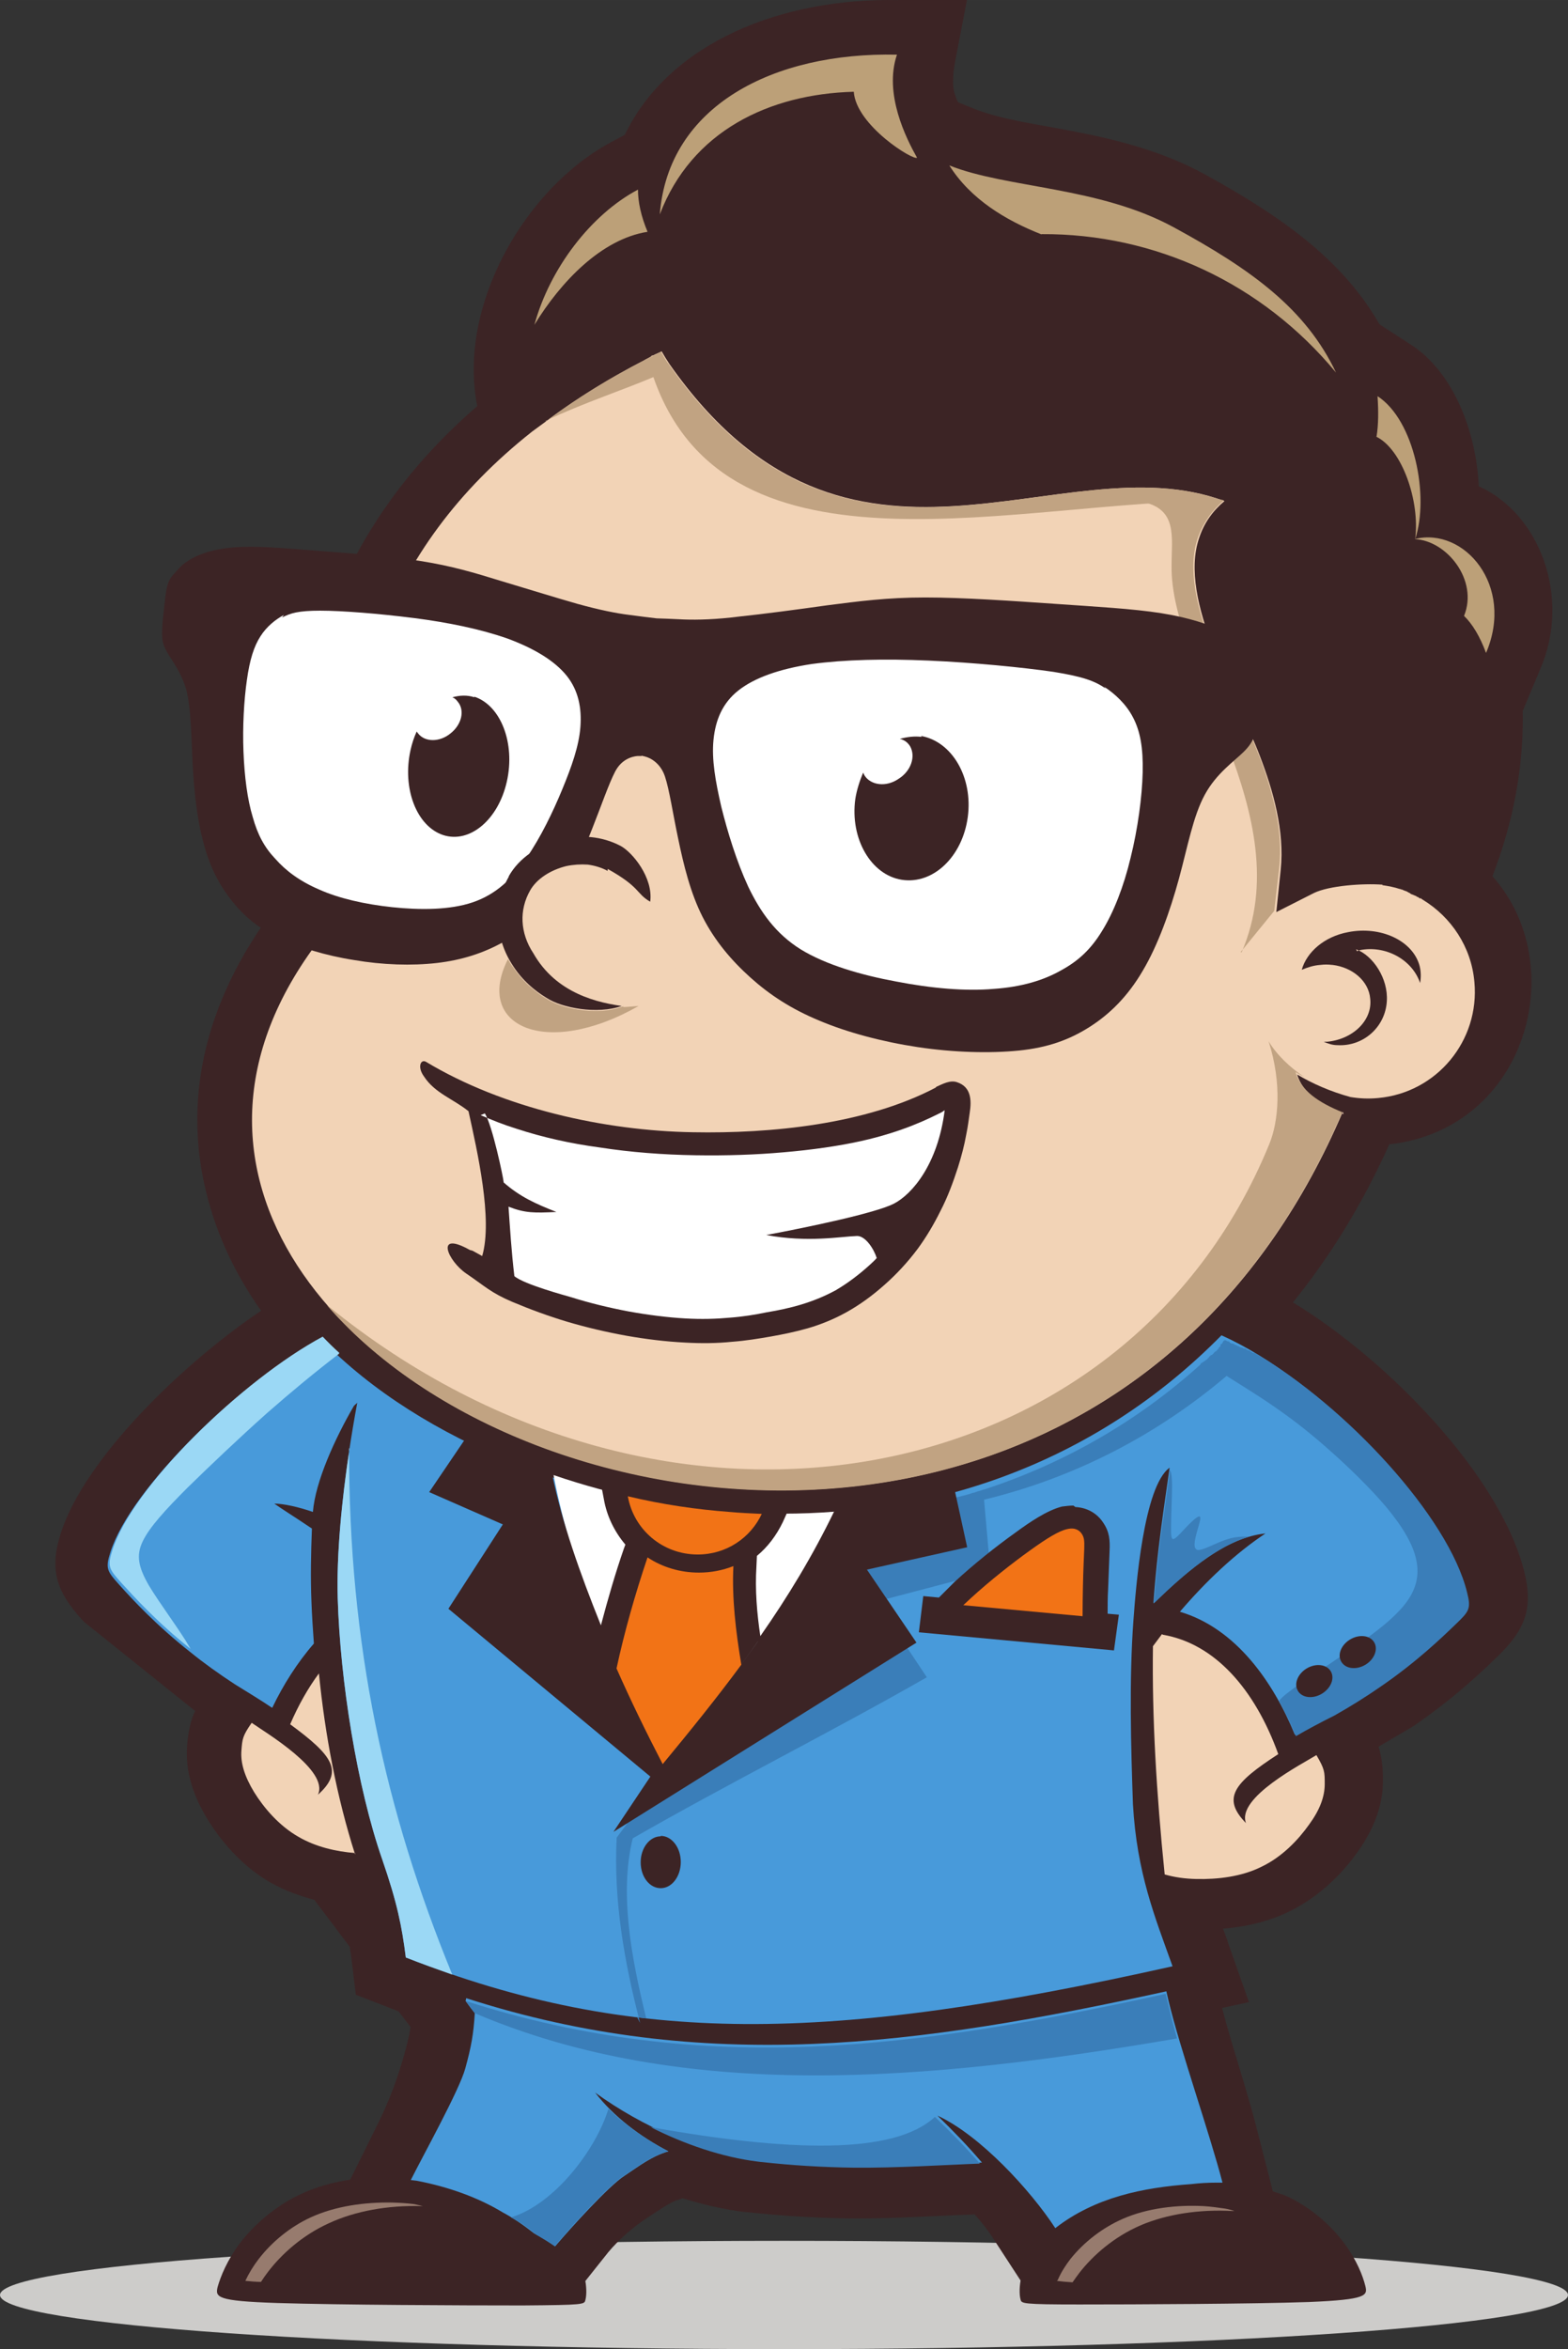
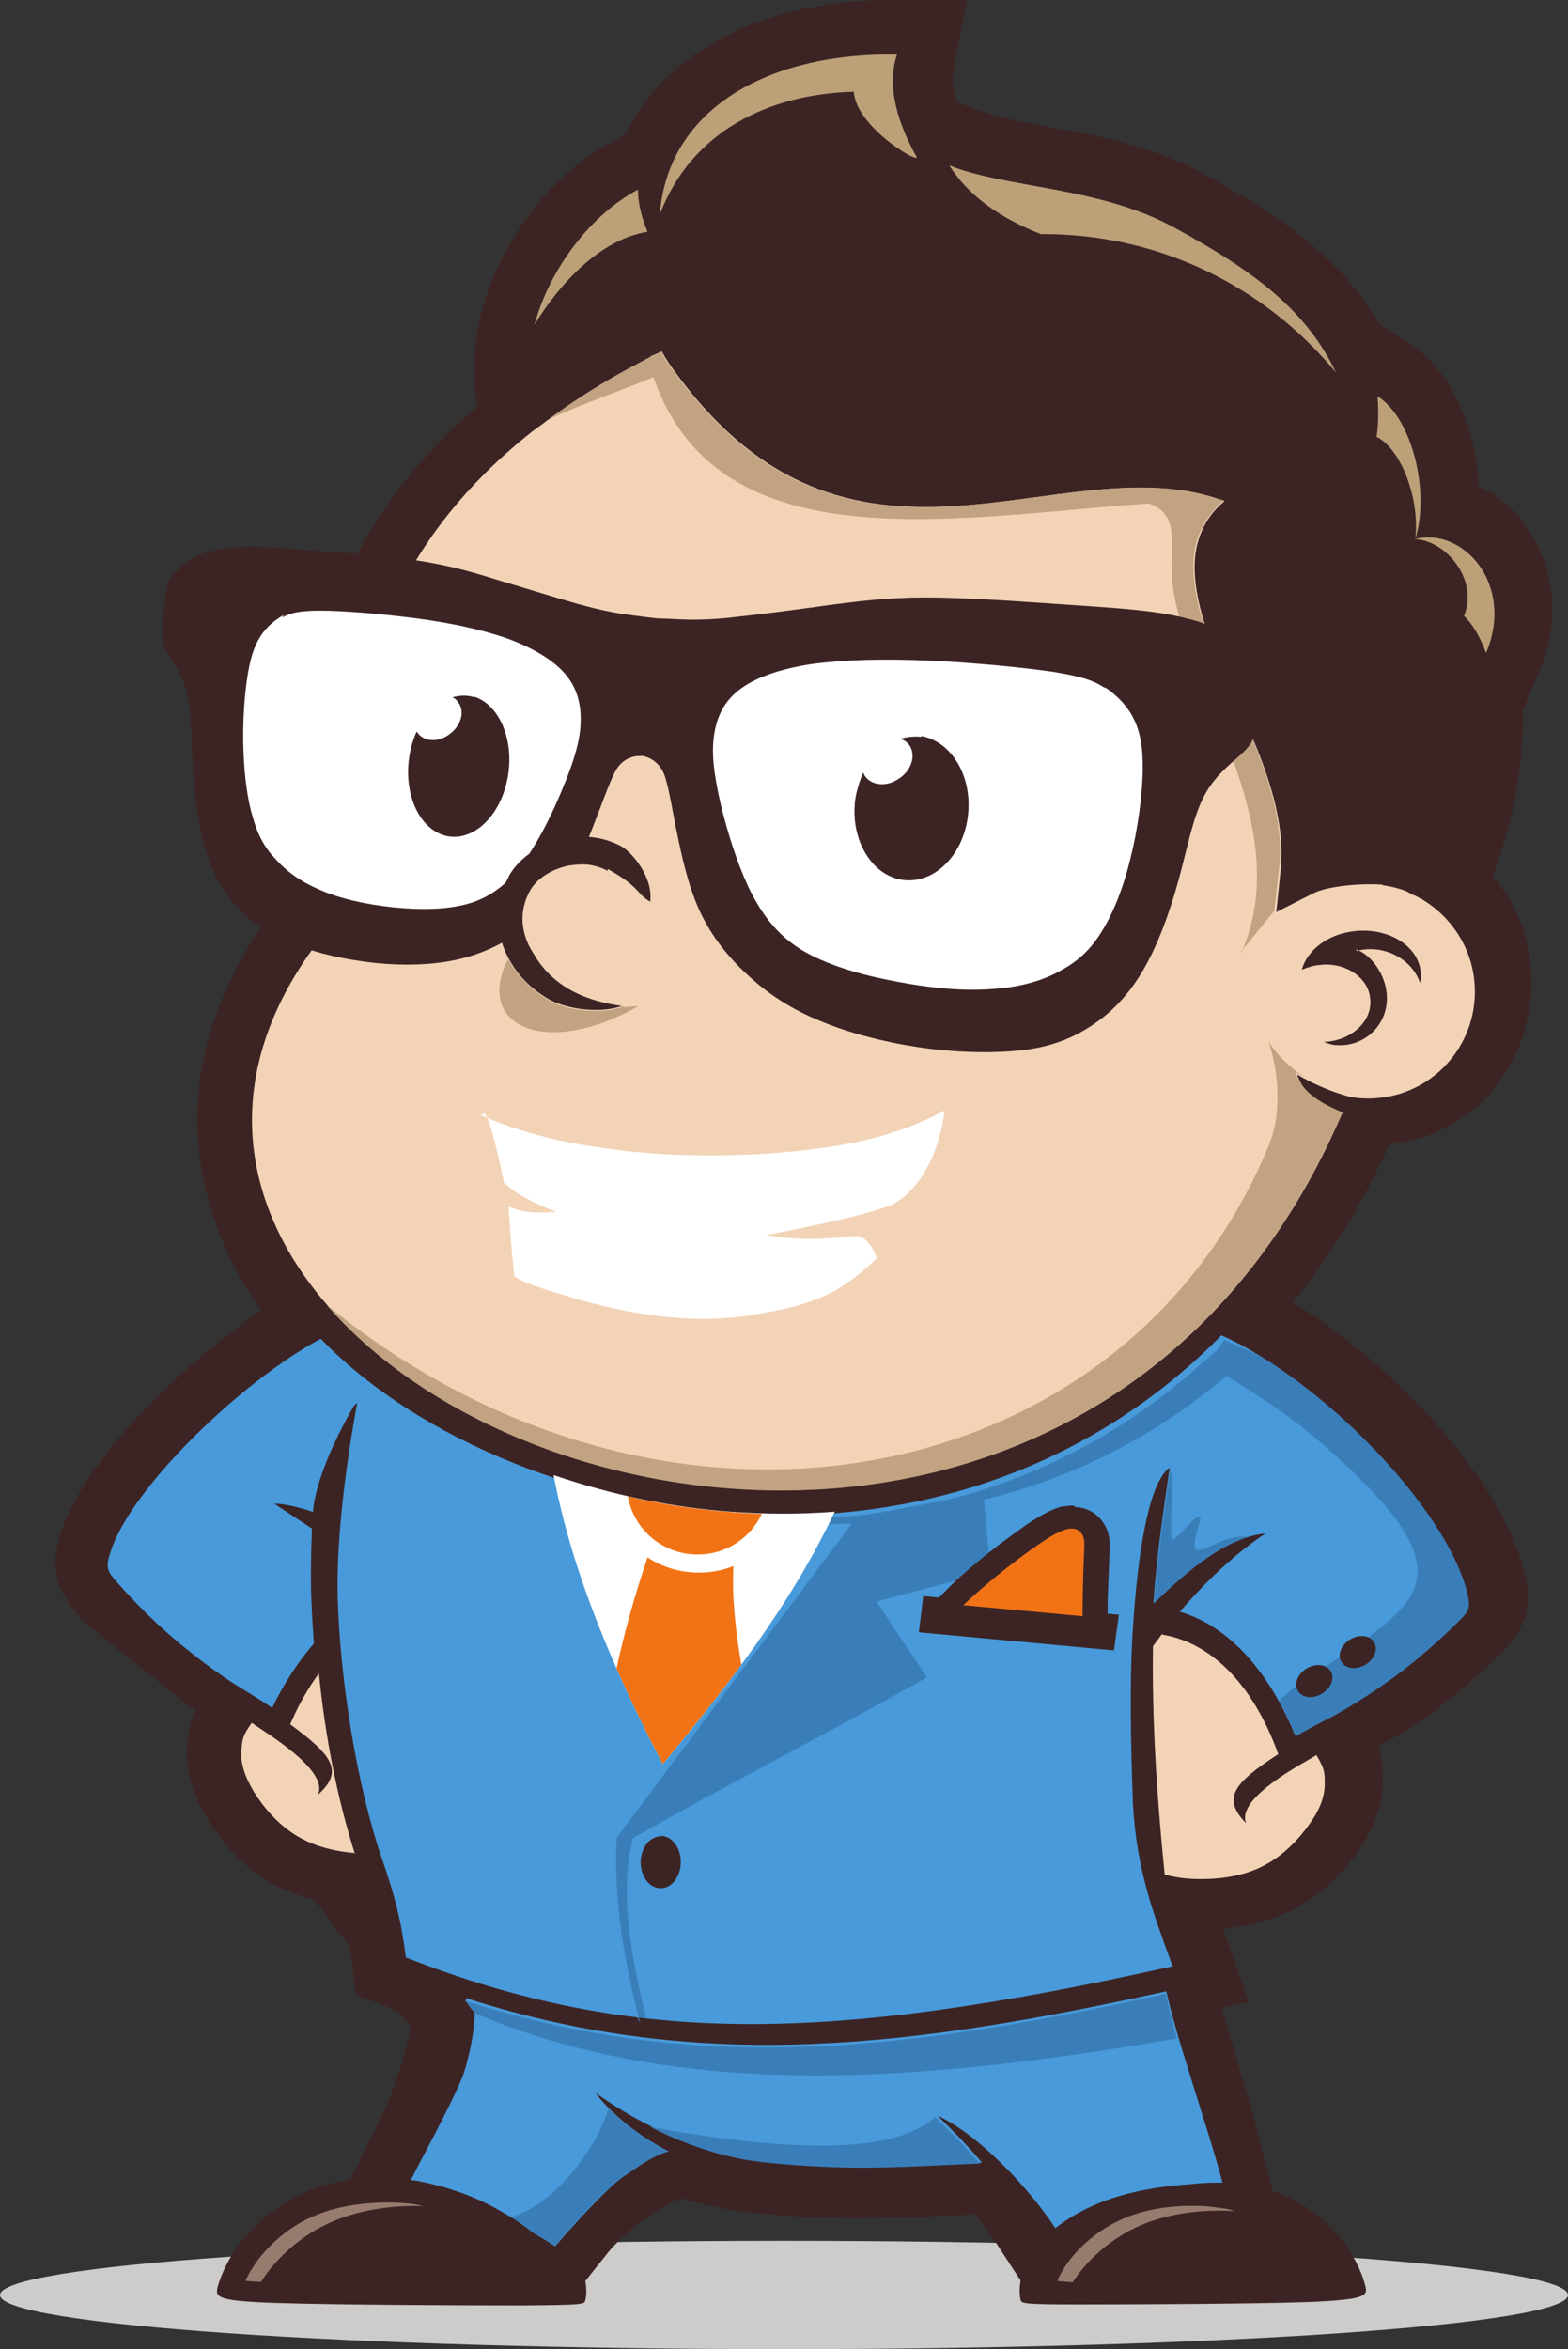
<svg xmlns="http://www.w3.org/2000/svg" width="90.497" height="135.501" viewBox="0 0 32.066 48.012">
  <rect x="0" y="0" width="32.066" height="48.012" fill="#333333" stroke="none" />
  <path fill="#cdccca" fill-rule="evenodd" d="M16.033 45.798c8.854 0 16.033.498 16.033 1.108 0 .61-7.18 1.106-16.033 1.106C7.18 48.012 0 47.517 0 46.906c0-.61 7.18-1.108 16.033-1.108" />
  <path fill="#3c2425" fill-rule="evenodd" d="M18.367.002c-2.37-.05-4.676.86-5.59 2.754l-.25.133C10.74 3.83 9.35 6.25 9.76 8.3c-2.745 2.374-4.038 5.57-3.62 9.624-1.525 1.724-2.463 3.858-1.976 6.21.204.98.614 1.864 1.176 2.655-1.595 1.07-3.61 3.02-4.098 4.55-.238.75-.084 1.19.43 1.76l.06.06 2.258 1.81c-.098.21-.14.42-.164.72-.04.54.14 1.04.422 1.5.32.52.772 1 1.307 1.3.272.15.567.26.873.34l.724.96c.018.1.032.21.045.32l.08.66.62.24.255.1.244.32c-.027.17-.066.34-.115.51-.13.48-.31.97-.53 1.42l-.59 1.19c-.35.05-.7.15-1 .29-.54.25-.97.64-1.25 1-.27.36-.4.69-.46.9-.05.21-.03.29 1.22.33 1.26.04 3.76.05 5.02.05 1.25-.01 1.26-.02 1.28-.11.02-.07.03-.21 0-.39l.47-.59c.19-.23.51-.52.78-.69.16-.1.44-.31.62-.37l.12-.04c.42.13.85.23 1.27.28l.12.01c.65.07 1.32.11 1.99.12.87.01 1.73-.05 2.59-.08.14.15.26.31.36.46l.58.89c-.03.18-.02.32 0 .39.02.08.03.1 1.2.1 1.18 0 3.52-.01 4.7-.05 1.18-.05 1.2-.13 1.15-.33-.05-.2-.17-.52-.43-.87s-.66-.72-1.17-.96c-.09-.04-.2-.07-.29-.1l-.35-1.36c-.21-.81-.48-1.59-.69-2.39l.55-.12-.42-1.19c-.03-.11-.07-.2-.11-.31.48-.04.95-.15 1.37-.36.55-.27 1.04-.72 1.39-1.22.31-.44.52-.93.51-1.48 0-.27-.03-.47-.09-.66l.73-.43.04-.03c.61-.42 1.15-.88 1.67-1.39.55-.53.73-.97.54-1.73-.49-1.95-2.77-4.31-4.73-5.5.77-.95 1.43-2.03 1.97-3.23 2.83-.32 3.72-3.68 2.11-5.48.43-1.12.64-2.24.62-3.38l.36-.86c.63-1.46-.01-3.17-1.26-3.73-.05-1.12-.52-2.33-1.38-2.89l-.65-.42c-.74-1.29-1.94-2.17-3.58-3.07-.86-.47-1.8-.71-2.76-.89-.6-.12-1.39-.22-1.96-.45l-.32-.13-.03-.067-.01-.03-.01-.03c-.09-.19-.04-.55 0-.75l.25-1.3-1.32-.02z" />
  <path fill="#489ada" fill-rule="evenodd" d="M7.306 28.67c-.242 1.3-.433 2.84-.4 3.996.05 1.684.395 3.86.913 5.344.3.868.4 1.357.48 1.997 4.63 1.81 8.62 1.758 15.68.18-.36-1.005-.73-1.906-.81-3.312-.04-1.15-.08-2.54.01-3.76.05-.68.21-2.742.74-3.118-.11.79-.26 1.714-.33 2.764v.01c.75-.73 1.51-1.35 2.29-1.43-.62.41-1.22.98-1.75 1.6 1.15.34 1.91 1.44 2.35 2.51.22-.13.48-.27.78-.42.34-.19.66-.39.94-.59.73-.5 1.25-1 1.53-1.27s.32-.32.23-.66c-.43-1.73-3-4.34-4.98-5.22-2.56 2.6-6.08 3.93-10.1 3.64-2.77-.2-6.21-1.39-8.32-3.57-1.64.88-3.89 3.06-4.3 4.36-.11.34-.07.39.19.68.26.29.75.82 1.45 1.37.27.22.58.44.9.65.29.18.54.33.76.48h.01c.22-.46.51-.92.85-1.31-.02-.28-.04-.58-.05-.86-.02-.49-.01-.99.01-1.49-.31-.21-.63-.41-.77-.51.19 0 .5.07.79.17.05-.62.45-1.5.84-2.17" />
  <path fill="#3a7eb9" fill-rule="evenodd" d="M23.922 30.09c-.103.765-.254 1.66-.318 2.67v.003c.642-.625 1.284-1.163 1.942-1.358h-.05c-.1 0-.256 0-.456.074-.2.07-.444.21-.545.2-.104-.02-.064-.2-.02-.36.043-.16.092-.29.065-.32-.027-.03-.13.06-.24.17-.108.11-.224.25-.286.28-.06.03-.07-.05-.065-.27 0-.22.02-.57.02-.8 0-.22-.02-.32-.05-.33h-.01zM13.03 41.23c.033.005.153.02.186.022-.313-1.267-.55-2.57-.276-3.68 1.914-1.1 4.1-2.196 6.014-3.292-.344-.515-.687-1.03-1.03-1.547.776-.205 1.554-.407 2.33-.612l-.13-1.47c1.856-.45 3.532-1.32 4.96-2.53.3.19.577.36.83.53.432.29.8.57 1.22.94.423.37.897.83 1.232 1.23.336.41.532.75.597 1.06.066.31 0 .58-.183.84-.185.26-.487.52-.912.82-.426.31-.975.66-1.31.89-.205.15-.33.24-.4.33.13.24.244.48.342.72h.007c.224-.13.484-.27.785-.42.336-.19.655-.39.943-.59.73-.5 1.25-1 1.53-1.27.282-.27.323-.32.236-.66-.38-1.54-2.47-3.8-4.33-4.88l-.01-.01h-.04l-.01-.01h-.01v-.01h-.01l-.01-.01h-.01l-.01-.01-.01-.01h-.02l-.04-.02-.01-.01-.01-.01h-.04l-.01-.01h-.01l-.01-.01h-.03l-.01-.01h-.01l-.01-.01h-.01v-.01h-.02l-.01-.01h-.01l-.01-.01-.01-.002-.01-.004h-.01l-.01-.01-.01-.01h-.01l-.01-.006h-.03l-.01-.01h-.01l-.01-.01-.01-.01v-.01l-.02-.002h-.01l-.05-.025h-.01l-.01-.002v.01h-.01l-.01.01-.01.01v.01l-.01.01v.01l-.01.01-.01.01h-.01l-.01.01v.03l-.01.01v.01h-.01l-.01.01-.01.01v.02h-.01l-.01.01-.01.01v.01l-.01.004-.01.01-.01.01h-.01l-.01.01-.01.01-.01.01v.005l-.01.01-.01.008-.01.01-.01.008h-.02v.008l-.01.01-.01.01h-.01v.01l-.01.01-.01.01-.01.01-.01.01v.01l-.01.004h-.01l-.01.01-.01.01-.01.01h-.01l-.01.01-.01.004-.004.01H24.6l-.01.003-.01.01-.01.004h-.01v.01l-.01.01v.01c-1.276 1.15-2.763 2.01-4.41 2.55l-.04.01-.073.025-.04.01-.04.015-.025.01h-.01l-.04.01-.04.015-.04.01-.032.01-.04.01-.04.01-.04.01-.04.01-.04.01-.04.01-.04.01-.04.01h-.01l-.03.01-.03.01-.04.01-.04.01h-.04l-.04.01-.04.01-.04.01-.017.004h-.03l-.04.01-.04.01h-.04l-.02.01h-.02l-.04.01-.04.007-.04.01h-.04l-.08.02-.04.01h-.04l-.04.01-.04.01-.04.01-.04.01h-.05l-.09.02-.04.01h-.01l-.03.01-.13.02h-.02l-.022.01c-.17.02-.33.05-.5.066-.825.087-1.68.1-2.554.036h-.05c.32.043.63.074.93.1.523.04 1.04.05 1.544.03l-4.81 6.42c-.066 1.28.153 2.54.48 3.79" />
-   <path fill="#9bd8f5" fill-rule="evenodd" d="M7.15 29.602c-.162 1.06-.27 2.178-.243 3.064.05 1.684.394 3.86.912 5.344.3.868.4 1.357.48 1.997.32.126.64.24.95.35-1.37-3.34-2.12-6.73-2.11-10.755m-.2-1.952c-.12-.107-.23-.217-.34-.332-1.64.88-3.89 3.065-4.3 4.364-.11.336-.07.388.19.676.26.285.73.803 1.41 1.343l-.03-.05c-.19-.33-.59-.86-.82-1.24-.22-.38-.27-.62-.13-.91.14-.29.46-.64.92-1.1.46-.45 1.05-1.01 1.61-1.51.49-.43.96-.82 1.48-1.22" />
  <path fill="#fff" fill-rule="evenodd" d="M11.32 30.148c.395 2.05 1.24 3.992 2.232 5.907 1.325-1.598 2.6-3.22 3.52-5.16-.698.055-1.415.055-2.148 0-1.135-.08-2.38-.33-3.603-.747" />
  <path fill="#f2d3b6" fill-rule="evenodd" d="M7.263 37.873c-.387-.03-.804-.125-1.156-.33-.4-.227-.712-.595-.91-.915-.196-.322-.28-.598-.26-.847.018-.24.022-.3.21-.57.284.2 1.587.97 1.355 1.47.535-.48.304-.8-.568-1.44.168-.39.366-.74.588-1.04.125 1.26.368 2.54.74 3.7zm16.5-4.475l-.185.247c-.02 1.465.07 2.993.24 4.665.2.058.414.088.643.093.44.01.93-.046 1.34-.252.42-.2.75-.55.97-.86.22-.3.32-.57.32-.83 0-.25 0-.3-.17-.59-.29.18-1.64.87-1.44 1.39-.5-.51-.25-.82.66-1.41-.48-1.33-1.3-2.26-2.36-2.44m3.95-14.01c.35.13.66.6.63 1.06-.03.53-.48.93-1.01.9-.1 0-.19-.03-.28-.07h.07c.53-.05.93-.44.88-.88-.03-.36-.36-.64-.77-.69h-.01c-.08-.01-.16-.01-.24 0-.14.01-.26.05-.38.1.1-.36.46-.68.95-.77.66-.13 1.32.17 1.46.69.03.12.03.24.01.35-.16-.48-.71-.78-1.24-.67l-.05.02zm-.27 3.32c-6.45 15.1-29.37 5.05-20.15-4.41-.53-3.86.52-7.08 3.57-9.49l.3-.22c.63-.47 1.3-.88 2-1.24l.03-.02.04-.02.07-.04v-.01l.04-.01.04-.02.11-.05.02-.01c.05.09.1.17.16.26 3.69 5.26 8 1.55 11.35 2.8-.24.2-.42.45-.52.76-.43 1.26.78 3.24 1.24 4.44.28.73.51 1.54.43 2.33l-.09.87.77-.39c.31-.15 1-.2 1.4-.17v.01c.13.02.24.04.36.08h.02v.01h.03l.01.01.03.01.02.01h.01l.04.02.01.01h.01l.01.01h.01l.01.01.01.01h.01l.01.01h.01l.07.03h.01v.01h.01l.01.01H29l.004.01.02.01.01.01h.03l.006.01.03.02c.574.35.99.96 1.052 1.68.11 1.2-.77 2.26-1.965 2.37-.2.02-.39.01-.57-.02-.403-.11-.77-.27-1.09-.46.11.37.47.62.95.81" />
  <path fill="#c1a382" fill-rule="evenodd" d="M6.704 26.687c6.946 5.65 16.32 3.876 19.256-3.31.183-.45.262-1.226-.017-2.096.167.28.442.54.73.73-.06-.03-.12-.06-.178-.1.105.38.47.62.954.82-4.4 10.29-16.45 8.9-20.75 3.96M11.16 8.6c.734-.35 1.595-.635 2.202-.893 1.52 4.38 7.553 2.49 11.66 2.53-3.346-1.24-7.665 2.47-11.35-2.8-.06-.08-.11-.17-.155-.25l-.015.01c-.82.4-1.613.87-2.344 1.418" />
  <path fill="#c1a382" fill-rule="evenodd" d="M25.392 19.462c1.206-2.802-1.464-5.774-1.433-7.9 0-.596.13-1.167-.62-1.31-.1-.02-.33-.194-.1-.21.41-.03 1.52.114 1.79.183-.24.205-.42.456-.53.758-.44 1.255.78 3.243 1.24 4.437.28.73.51 1.54.42 2.33l-.1.866-.69.846" />
  <path fill="#bca078" fill-rule="evenodd" d="M18.753 3.222c-.22-.39-.683-1.306-.41-2.105-2.524-.055-4.678 1.043-4.85 3.265.648-1.7 2.233-2.46 3.967-2.507.047.69 1.227 1.416 1.293 1.347zm-5.51 1.516c-.136-.322-.197-.62-.196-.863-.964.51-1.806 1.617-2.118 2.763.54-.882 1.37-1.75 2.31-1.9zm15.69 6.28c.658.032 1.304.842 1.007 1.57.17.163.324.417.45.757.59-1.378-.45-2.58-1.458-2.328zm-.792-2.095c.53.252.9 1.315.8 2.094.29-.87-.01-2.426-.77-2.92.02.306.02.573-.02.826zM21.3 4.785c2.32-.013 4.515 1.006 6.022 2.83-.62-1.307-1.735-2.108-3.308-2.964-1.534-.84-3.42-.8-4.6-1.27.435.69 1.15 1.12 1.886 1.41" />
  <path fill="#3c2425" fill-rule="evenodd" d="M3.62 11.66c.09-.11.236-.228.457-.318.22-.09.514-.156.917-.166.405-.01.916.035 1.558.086.643.05 1.424.103 2.053.205.628.098 1.1.24 1.635.405.533.16 1.135.346 1.57.47.434.12.794.194 1.063.226.27.037.368.047.556.07.18.005.28.01.56.023.28.01.66 0 1.13-.06.48-.05 1.16-.14 1.8-.23.63-.08 1.21-.16 2-.16.78 0 1.78.07 2.65.13.86.06 1.6.1 2.17.19.57.09.99.23 1.3.38.31.16.5.33.61.48.1.16.12.28.12.52s-.03.59-.06.84c-.03.26-.07.41-.27.61s-.56.44-.8.88-.35 1.06-.53 1.72c-.18.66-.43 1.36-.74 1.88-.31.53-.68.89-1.09 1.15-.41.26-.85.42-1.44.48s-1.34.04-2.07-.07c-.73-.11-1.44-.3-2.01-.54-.58-.24-1.02-.53-1.41-.88-.39-.35-.73-.75-.98-1.24s-.39-1.07-.5-1.6c-.11-.52-.18-1-.27-1.27-.09-.27-.29-.38-.41-.41-.12-.03-.05-.01-.07-.01h-.08c-.12.01-.33.07-.46.32s-.28.69-.47 1.17c-.19.49-.44 1.01-.74 1.41-.31.41-.69.69-1.09.91-.4.22-.83.36-1.34.42-.52.06-1.12.04-1.7-.06-.58-.09-1.13-.26-1.55-.46-.42-.2-.7-.44-.94-.74s-.45-.67-.58-1.17c-.14-.49-.2-1.09-.23-1.65-.03-.56-.03-1.08-.12-1.47-.1-.38-.3-.62-.4-.8-.11-.18-.11-.31-.1-.52.01-.2.05-.48.07-.67.03-.19.06-.29.15-.39" />
-   <path fill="#fff" fill-rule="evenodd" d="M22.58 14.035c.223.147.45.355.59.627.148.28.21.625.198 1.126-.012.5-.1 1.153-.247 1.743-.14.59-.35 1.12-.58 1.49-.23.38-.49.62-.84.81-.35.2-.8.34-1.38.38-.57.05-1.27-.01-1.99-.15-.71-.13-1.44-.34-1.96-.66-.51-.32-.82-.76-1.07-1.28-.24-.52-.42-1.11-.55-1.63-.12-.52-.2-.97-.16-1.37.04-.4.18-.75.51-1.01s.84-.44 1.5-.54c.67-.09 1.48-.11 2.39-.07.92.04 1.93.14 2.55.23.62.1.85.19 1.07.34zM5.806 12.568c-.17.093-.35.232-.48.437-.134.207-.22.483-.277.893-.06.413-.09.958-.07 1.463.02.51.08.98.19 1.34.1.36.24.62.46.85.21.24.5.46.9.63.4.18.93.3 1.49.36.57.06 1.18.06 1.65-.1s.81-.48 1.1-.91c.29-.42.54-.94.73-1.4.19-.46.34-.88.37-1.27.03-.39-.04-.75-.28-1.05-.25-.31-.67-.56-1.21-.76-.54-.19-1.21-.33-1.92-.42-.71-.09-1.46-.15-1.91-.15-.45 0-.61.05-.78.14" />
+   <path fill="#fff" fill-rule="evenodd" d="M22.58 14.035c.223.147.45.355.59.627.148.28.21.625.198 1.126-.012.5-.1 1.153-.247 1.743-.14.59-.35 1.12-.58 1.49-.23.38-.49.62-.84.81-.35.2-.8.34-1.38.38-.57.05-1.27-.01-1.99-.15-.71-.13-1.44-.34-1.96-.66-.51-.32-.82-.76-1.07-1.28-.24-.52-.42-1.11-.55-1.63-.12-.52-.2-.97-.16-1.37.04-.4.18-.75.51-1.01s.84-.44 1.5-.54c.67-.09 1.48-.11 2.39-.07.92.04 1.93.14 2.55.23.62.1.85.19 1.07.34M5.806 12.568c-.17.093-.35.232-.48.437-.134.207-.22.483-.277.893-.06.413-.09.958-.07 1.463.02.51.08.98.19 1.34.1.36.24.62.46.85.21.24.5.46.9.63.4.18.93.3 1.49.36.57.06 1.18.06 1.65-.1s.81-.48 1.1-.91c.29-.42.54-.94.73-1.4.19-.46.34-.88.37-1.27.03-.39-.04-.75-.28-1.05-.25-.31-.67-.56-1.21-.76-.54-.19-1.21-.33-1.92-.42-.71-.09-1.46-.15-1.91-.15-.45 0-.61.05-.78.14" />
  <path fill="#3c2425" fill-rule="evenodd" d="M9.698 14.238c.545.178.843.954.667 1.735-.176.784-.76 1.27-1.302 1.094-.545-.18-.842-.956-.667-1.74.03-.135.072-.26.125-.376l.03.04c.14.18.44.18.66 0 .23-.18.3-.47.15-.65-.03-.04-.06-.07-.11-.09.15-.04.3-.05.45 0m9.13.79c.64.11 1.07.85.96 1.66-.11.81-.71 1.38-1.35 1.28-.63-.1-1.06-.84-.95-1.65.03-.19.09-.37.16-.54l.03.06c.13.2.44.24.69.07.26-.16.36-.46.24-.67-.05-.08-.12-.13-.21-.15.15-.04.3-.06.45-.04" />
  <path fill="#c1a382" fill-rule="evenodd" d="M12.754 20.563c-.482.195-1.184.07-1.5-.105-.326-.182-.584-.422-.765-.697-.04-.05-.07-.1-.1-.16-.7 1.37.77 2.04 2.67.96l-.27.02h-.05" />
  <path fill="#3c2425" d="M12.425 17.812c-.122-.07-.257-.11-.395-.122-.144-.014-.29-.002-.43.03-.312.075-.588.25-.72.487v.002c-.11.19-.157.41-.148.61.01.22.082.44.214.63.134.2.327.38.574.52.69.38.833.4 1.293.55-.482.23-1.228.1-1.56-.08-.324-.18-.583-.42-.763-.7-.185-.28-.29-.6-.303-.92-.013-.31.057-.62.217-.9v-.01c.207-.37.617-.65 1.07-.75.2-.05.407-.07.61-.05.21.02.418.08.608.18.242.13.67.65.605 1.14-.295-.17-.19-.29-.87-.67" />
  <path fill="#f2d3b6" fill-rule="evenodd" d="M13.9 19.672l-.604.863-.5.036c-.562-.07-1.42-.26-1.89-1.09-.134-.2-.21-.43-.22-.65-.01-.21.04-.43.154-.63.135-.24.418-.42.74-.5.143-.03.295-.04.442-.03.142.02.28.06.407.13.58.33.6.47.77.61.05.06.15.14.16.17l.53 1.13" />
-   <path fill="#3c2425" fill-rule="evenodd" d="M9.61 25.548c-.73-.41-.45.228-.073.482.38.258.5.39.936.576.367.154.74.292 1.124.407.4.118.804.213 1.215.287.398.07.8.12 1.204.14.32.018.64.016.96-.017.266-.02.53-.062.792-.108.253-.045.505-.097.75-.167.27-.078.533-.186.78-.322.284-.156.547-.35.79-.566.25-.22.48-.47.678-.735.178-.242.332-.503.465-.772.15-.288.26-.588.36-.896.07-.222.13-.447.17-.674.03-.146.05-.293.07-.44.04-.258.03-.53-.26-.625-.14-.048-.29.035-.42.093l-.02.02c-1.43.75-3.37.94-4.96.91-1.81-.03-3.88-.49-5.46-1.44-.11-.06-.18.11-.04.3.22.34.6.46.91.71.18.82.5 2.21.28 2.96l-.2-.11" />
  <path fill="#fff" d="M9.915 22.756c.154.24.38 1.324.384 1.4v.01c.33.29.65.436 1.08.604-.45.022-.64.025-.98-.108.03.425.06.92.12 1.42.2.17 1.06.4 1.16.43.38.12.78.216 1.17.29.41.075.81.124 1.16.144.34.02.64.01.91-.015.27-.02.52-.06.76-.11.24-.04.48-.09.71-.16.23-.07.46-.16.7-.29.24-.14.48-.32.71-.53.04-.04.09-.08.13-.13-.06-.19-.23-.45-.4-.45-.33.01-1.01.14-1.86-.02.86-.16 2.24-.45 2.61-.64.37-.19.9-.8 1.04-1.91l-.03.02-.03.02c-.28.14-.8.4-1.65.59-.45.1-1 .18-1.59.23-.56.05-1.17.07-1.79.06-.66-.01-1.33-.06-1.97-.16-.6-.08-1.17-.21-1.69-.38-.26-.08-.51-.18-.74-.28" />
-   <path fill="#3c2425" fill-rule="evenodd" d="M9.52 29.4l-.743 1.096 1.506.66L9.17 32.88l4.13 3.43-.755 1.13 6.197-3.868-1.013-1.492 2.05-.457-.25-1.144c-.79.21-1.61.35-2.47.41-.44.91-.95 1.75-1.51 2.55-.07-.47-.11-.95-.08-1.42l.01-.22c.22-.18.4-.42.53-.69l.09-.2c-.39 0-.79-.01-1.19-.04-.83-.06-1.71-.21-2.6-.44l.04.21c.06.35.22.67.44.93l-.03.08c-.18.52-.33 1.04-.47 1.57-.43-1.07-.8-2.11-1-3.1-.61-.21-1.22-.46-1.8-.75zm5.98 4.15c-.227.322-.467.635-.707.948.24-.313.48-.626.707-.95zm-.938 1.255c-.33.42-.667.837-1.01 1.25.343-.413.68-.83 1.01-1.25z" />
  <path fill="#f27316" fill-rule="evenodd" d="M13.242 31.83c-.255.757-.47 1.512-.634 2.27.29.656.608 1.307.944 1.955.552-.667 1.095-1.337 1.608-2.032-.114-.686-.194-1.36-.162-2.015-.22.087-.458.133-.705.133-.384 0-.747-.11-1.05-.31m2.34-.9c-.23.5-.73.84-1.314.84-.72 0-1.31-.51-1.43-1.19.71.17 1.41.27 2.08.32.22.02.44.03.66.04" />
  <path fill="#3c2425" fill-rule="evenodd" d="M13.512 37.522c.227 0 .41.24.41.534 0 .296-.183.535-.41.535-.227 0-.41-.23-.41-.53 0-.29.183-.53.41-.53m8.44-6.76c-.075 0-.156.01-.235.02-.313.08-.674.33-.934.52-.435.31-.87.66-1.262 1.02l-.32.32-.32-.03-.09.74 3.99.37.1-.73-.23-.02c0-.16 0-.33.01-.5l.03-.78c.01-.22 0-.39-.13-.58-.13-.2-.34-.31-.57-.32z" />
  <path fill="#f27316" fill-rule="evenodd" d="M19.7 32.807l.15-.14c.395-.362.86-.726 1.215-.98.354-.255.595-.4.76-.435.165-.04.254.03.3.1.047.074.053.14.048.3-.005.16-.02.408-.027.786-.004.18-.007.39-.007.594l-2.44-.225" />
  <path fill="#3c2425" fill-rule="evenodd" d="M27.43 33.962c.085.146.303.174.49.064.185-.11.267-.315.183-.46-.085-.144-.304-.17-.49-.06-.186.11-.268.315-.183.456zm-.89.593c.086.147.305.173.49.063.187-.112.27-.315.185-.46-.084-.142-.303-.17-.49-.06-.186.11-.268.318-.184.456" />
  <path fill="#489ada" fill-rule="evenodd" d="M9.522 40.896c.062.087.125.17.188.25-.027.43-.072.682-.195 1.13-.123.446-.856 1.764-1.114 2.28l.12.014c.66.127 1.26.345 1.76.647.21.113.42.254.64.428.16.085.3.177.43.267l.04-.046c.26-.305 1.05-1.184 1.38-1.397.33-.22.56-.4.9-.5-.58-.3-1.12-.71-1.5-1.2.95.69 2.21 1.25 3.33 1.4l.09.01h.02c.6.06 1.23.1 1.88.11.9.01 1.84-.06 2.59-.09-.29-.34-.59-.65-.91-.96.87.4 1.9 1.52 2.41 2.3.81-.63 1.79-.83 2.78-.9.17-.02.34-.03.52-.03H25c-.25-.97-.87-2.74-1.104-3.72l-.044-.19c-5.075 1.11-9.44 1.71-14.318.14" />
  <path fill="#3a7eb9" fill-rule="evenodd" d="M13.292 43.468c.71.36 1.478.62 2.197.71l.08.01h.01c.59.066 1.23.107 1.88.115.9.008 1.84-.056 2.58-.083-.29-.332-.6-.647-.92-.955-.84.782-3 .714-5.85.203zm-1.95 2.444l.038-.046c.254-.305 1.045-1.184 1.378-1.397.332-.22.556-.4.9-.5-.445-.24-.87-.53-1.215-.87-.252.83-1.102 1.95-1.992 2.22.19.1.36.22.51.35.14.08.27.16.39.24" />
  <path fill="#977b6e" fill-rule="evenodd" d="M5.017 46.616c.102.012.214.02.32.022.042-.066.088-.132.14-.2.277-.365.703-.752 1.25-1 .545-.253 1.214-.367 1.878-.35h.043c-.066-.015-.13-.03-.195-.042-.148-.018-.288-.026-.435-.03-.555-.01-1.16.07-1.666.304-.413.19-.792.497-1.068.858-.1.13-.194.282-.267.438" />
  <path fill="#3a7eb9" fill-rule="evenodd" d="M9.522 40.896c.062.087.125.17.188.25 4.287 1.825 9.256 1.392 14.36.516-.065-.234-.128-.476-.188-.725l-.044-.187c-5.073 1.112-9.44 1.713-14.316.146" />
  <path fill="#977b6e" fill-rule="evenodd" d="M21.614 46.616c.102.015.215.024.32.03.042-.062.09-.128.14-.194.277-.356.703-.733 1.25-.97.546-.234 1.214-.33 1.88-.293h.042c-.066-.02-.13-.04-.195-.05-.14-.02-.28-.04-.43-.05-.55-.03-1.16.04-1.66.26-.41.18-.79.47-1.07.82-.1.13-.19.27-.26.43" />
</svg>